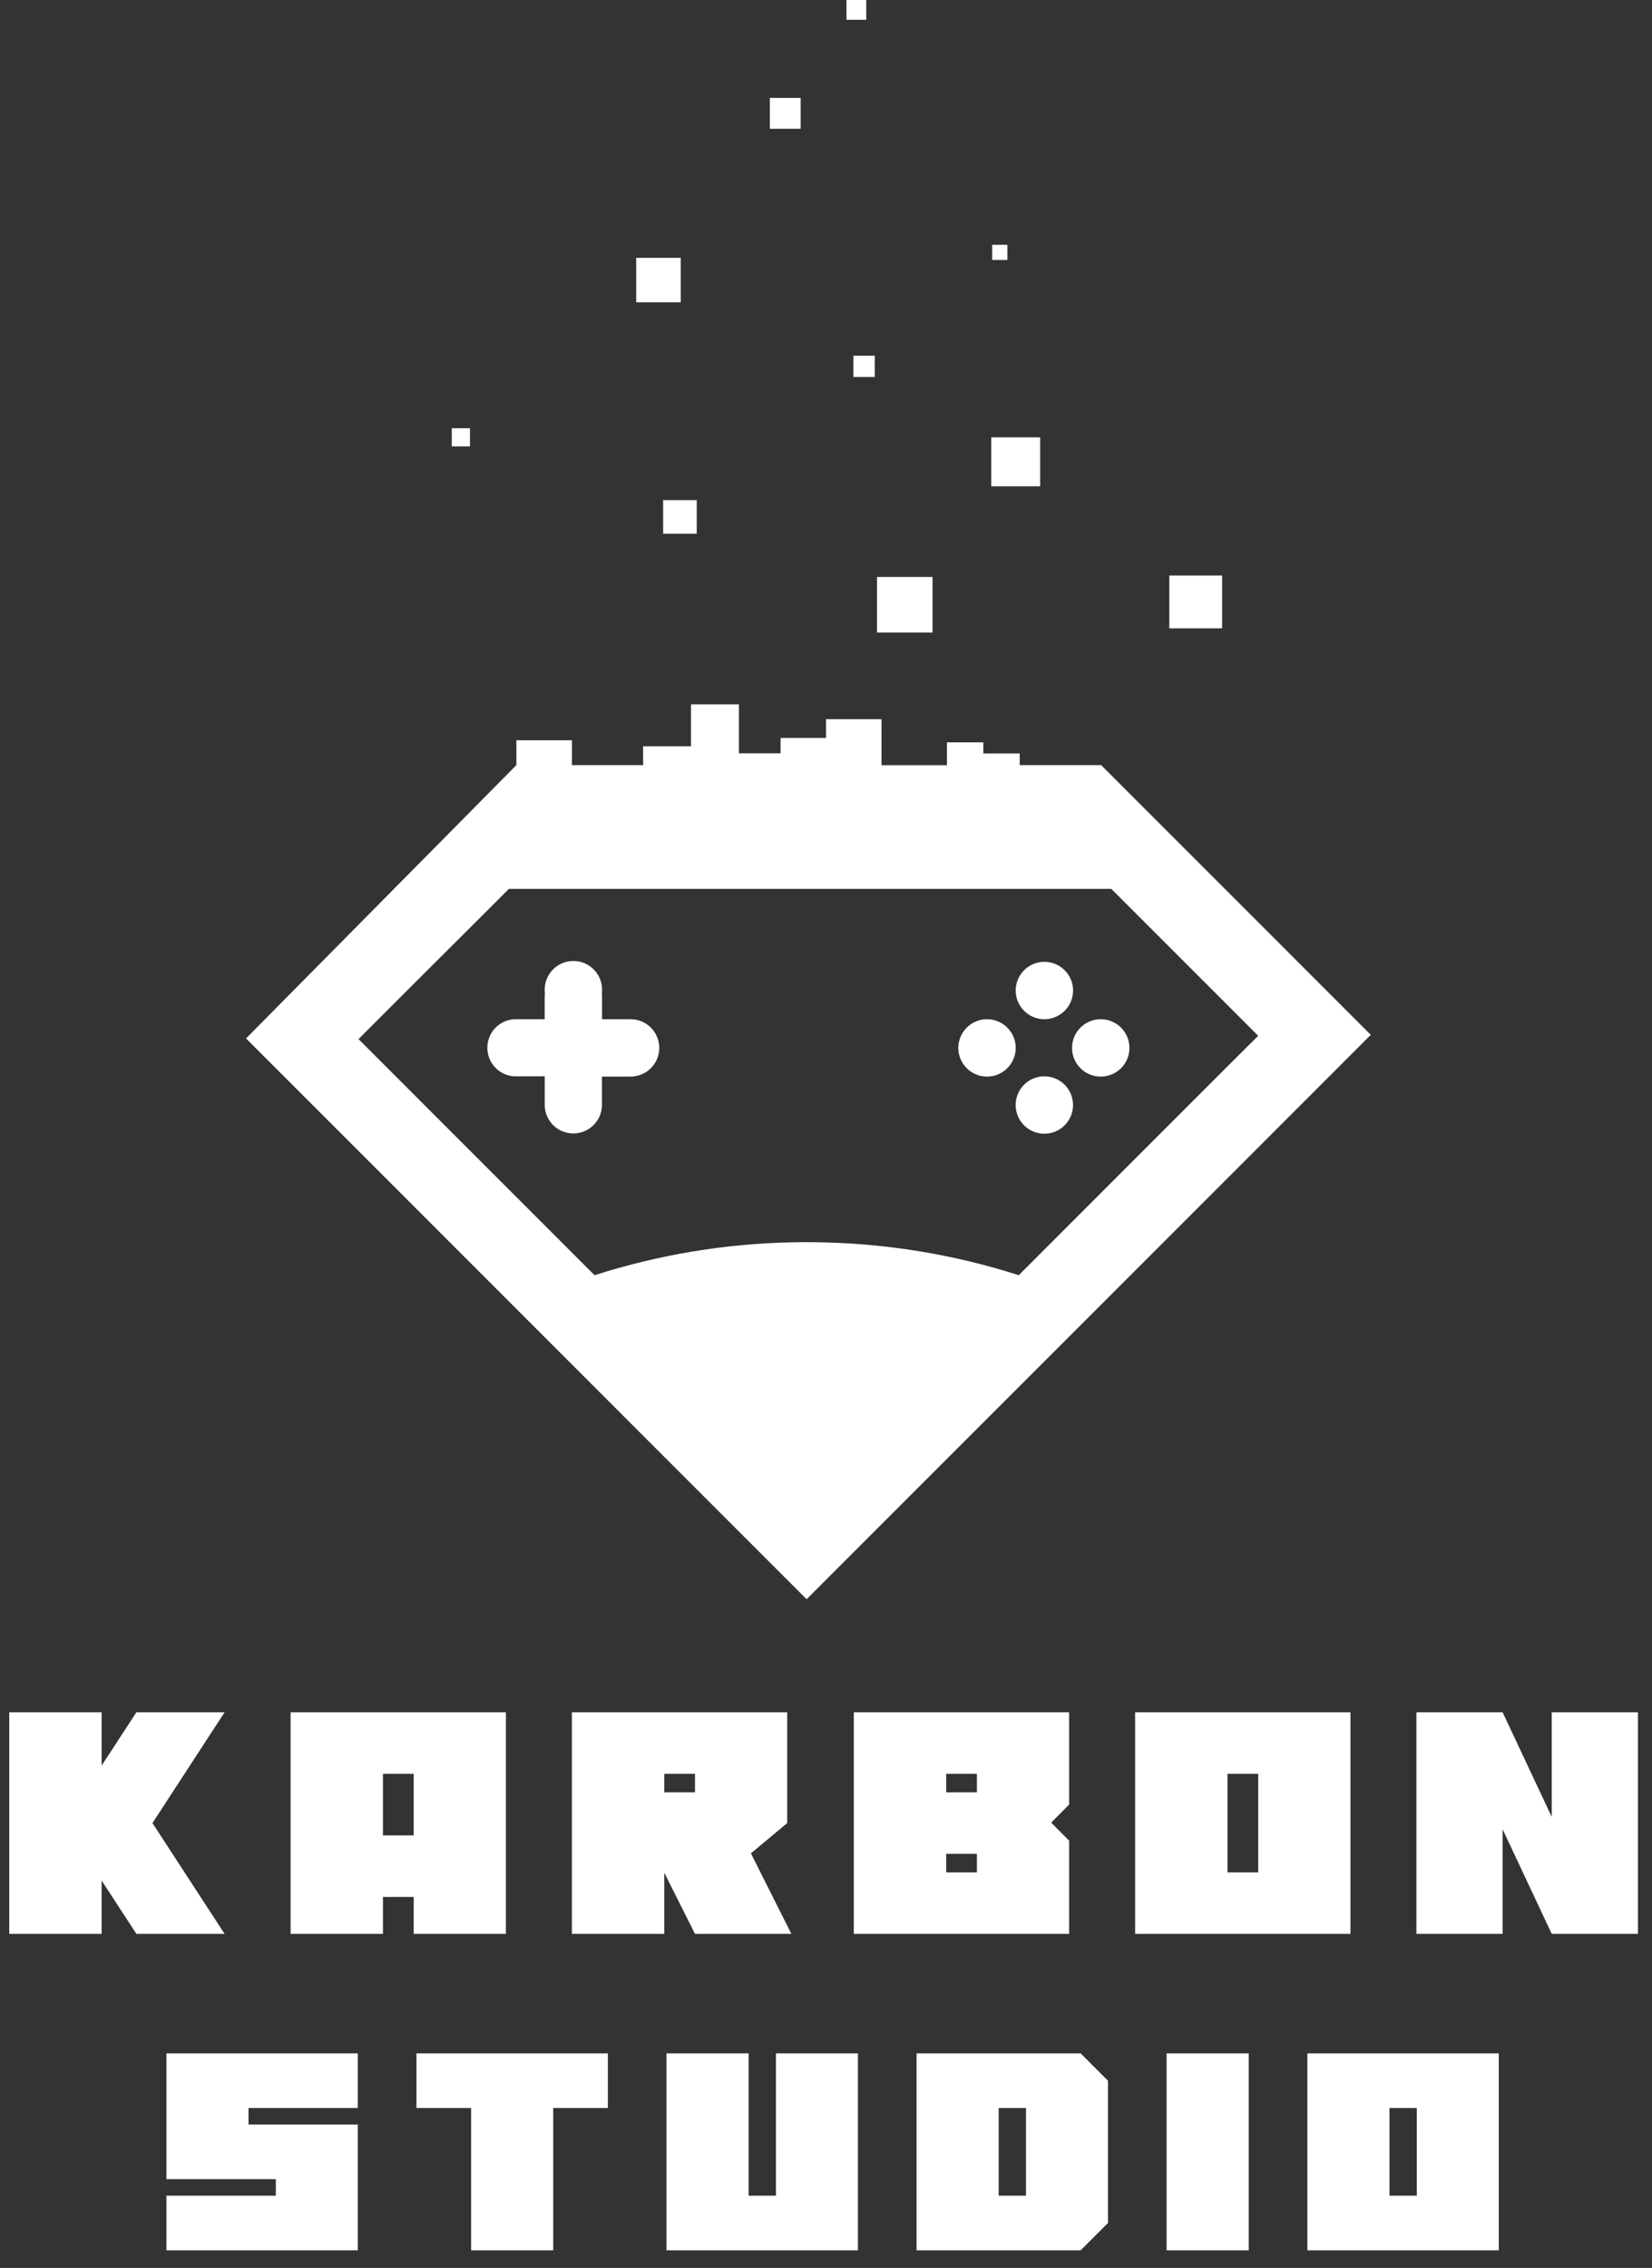
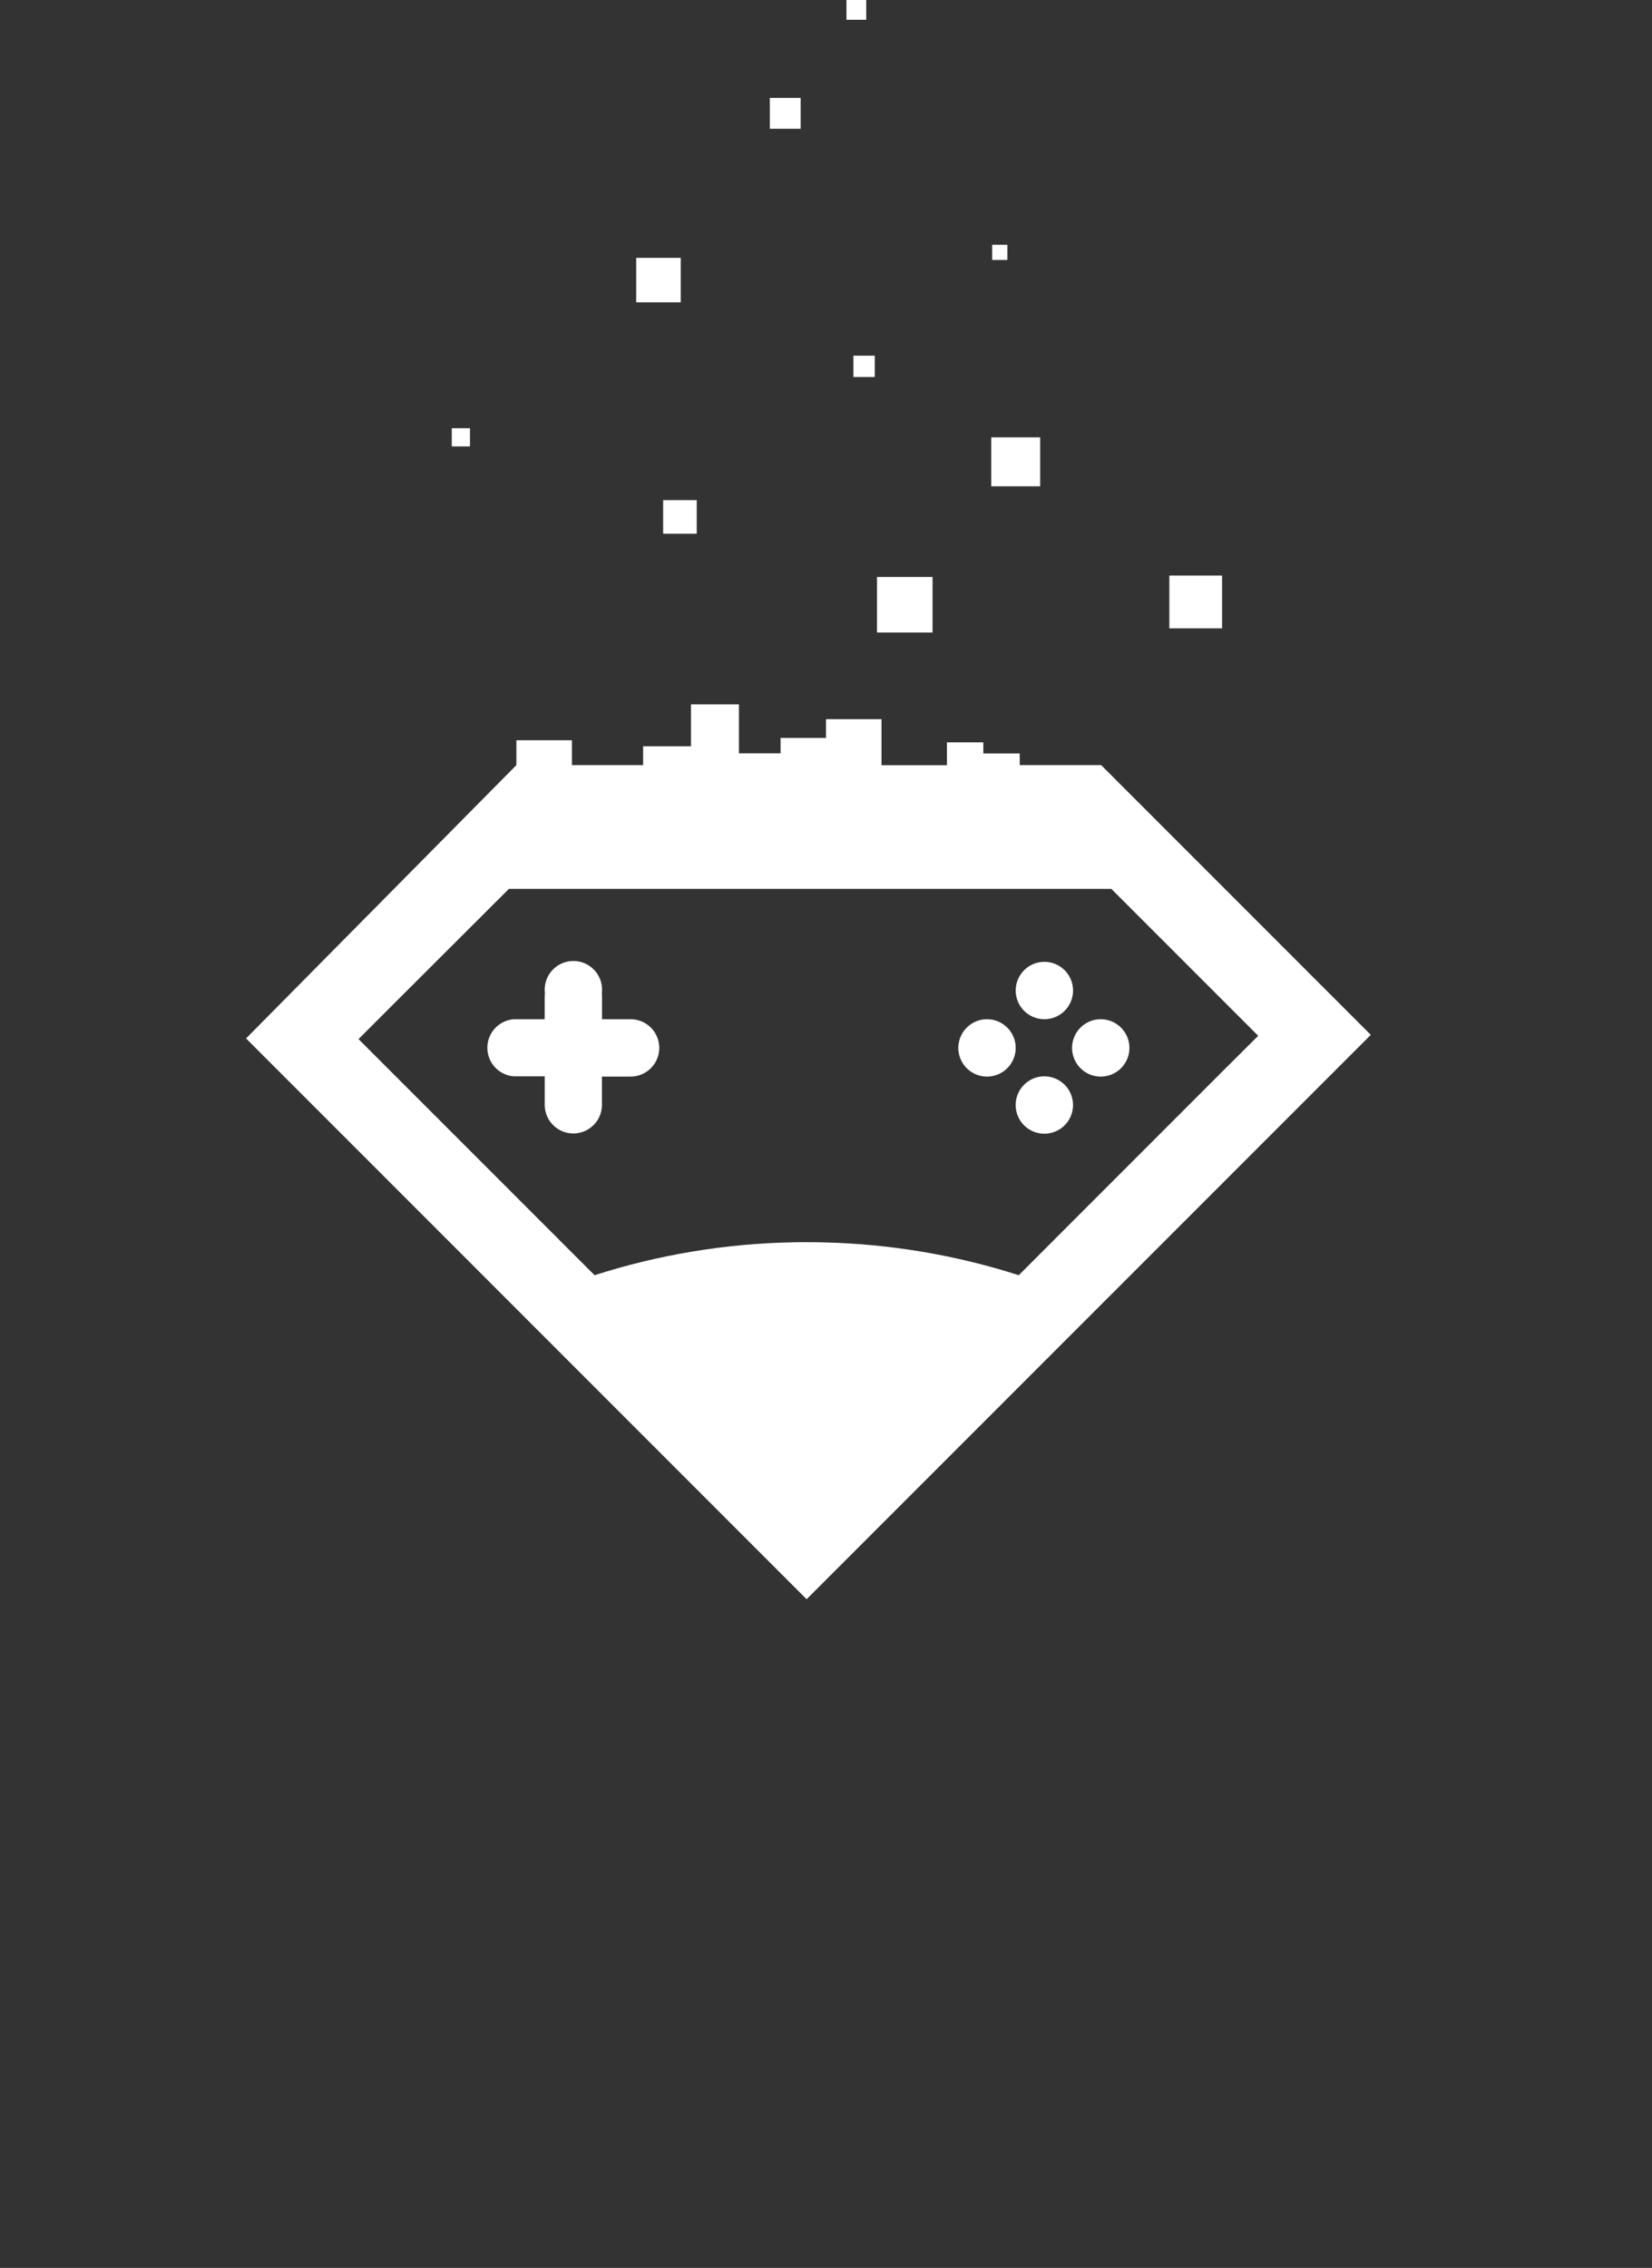
<svg xmlns="http://www.w3.org/2000/svg" width="94" height="129" viewBox="0 0 94 129" fill="none">
  <rect x="0" y="0" width="94" height="129" fill="#333333" stroke="none" />
-   <path d="M7.761 97.397L5.783 100.429V97.397H0.527V110H5.783V106.968L7.761 110H12.779L8.675 103.698L12.779 97.397H7.761ZM16.534 97.397V110H21.79V107.899H23.539V110H28.786V97.397H16.534ZM21.79 100.895H23.539V104.401H21.79V100.895ZM32.541 97.397V110H37.797V106.52L39.545 110H45.03L42.727 105.421L44.793 103.698V97.397H32.541ZM37.797 100.895H39.545V101.949H37.797V100.895ZM48.582 97.397V110H60.834V104.7L59.815 103.672L60.834 102.644V97.397H48.582ZM53.838 100.895H55.587V101.949H53.838V100.895ZM53.838 105.447H55.587V106.502H53.838V105.447ZM64.589 110H76.841V97.397H64.589V110ZM69.845 100.895H71.594V106.502H69.845V100.895ZM88.295 97.397V103.347L85.5 97.397H80.596V110H85.5V104.05L88.295 110H93.199V97.397H88.295Z" fill="white" />
-   <path d="M9.469 116.797V123.953H15.695V124.891H9.469V128H20.359V120.844H14.141V119.906H20.359V116.797H9.469ZM23.697 116.797V119.906H26.806V128H31.478V119.906H34.587V116.797H23.697ZM44.152 116.797V124.891H42.597V116.797H37.925V128H48.816V116.797H44.152ZM52.153 116.797V128H61.489L63.044 126.445V118.352L61.489 116.797H52.153ZM56.825 119.906H58.38V124.891H56.825V119.906ZM66.381 128H71.053V116.797H66.381V128ZM74.391 128H85.281V116.797H74.391V128ZM79.062 119.906H80.617V124.891H79.062V119.906Z" fill="white" />
  <path d="M48.56 21.445H49.774V20.232H48.56V21.445ZM38.736 14.667H36.2V17.195H38.736V14.667ZM45.557 5.571H43.803V7.325H45.557V5.571ZM49.289 0H48.164V1.125H49.289V0ZM69.538 32.737H66.536V35.739H69.538V32.737ZM57.32 13.924H56.456V14.787H57.32V13.924ZM53.063 32.818H49.903V35.978H53.063V32.818ZM59.187 24.875H56.402V27.661H59.187V24.875ZM26.742 24.357H25.706V25.393H26.742V24.357ZM62.635 57.974C62.312 57.974 61.996 58.069 61.727 58.248C61.459 58.428 61.249 58.682 61.126 58.981C61.002 59.279 60.969 59.607 61.032 59.924C61.095 60.241 61.251 60.532 61.479 60.76C61.707 60.989 61.998 61.144 62.315 61.207C62.632 61.27 62.96 61.237 63.258 61.114C63.557 60.99 63.812 60.781 63.991 60.512C64.17 60.243 64.266 59.927 64.265 59.605C64.265 59.172 64.094 58.757 63.788 58.452C63.482 58.146 63.067 57.974 62.635 57.974ZM62.657 43.52H58.023V42.857H55.952V42.225H53.88V43.527H50.159V40.906H46.999V41.974H44.416V42.85H42.046V40.065H39.318V42.448H36.594V43.52H32.543V42.106H29.383V43.52L14 59.067L45.897 90.965L78 58.864L62.657 43.52ZM69.737 60.764L62.469 68.032L57.968 72.535C54.389 71.388 50.664 70.76 46.908 70.669C46.571 70.661 46.234 70.656 45.897 70.656C45.633 70.656 45.369 70.656 45.106 70.664C41.277 70.736 37.478 71.367 33.83 72.535L20.401 59.105L22.138 57.367L22.323 57.182L22.97 56.536L28.959 50.559H63.234L71.592 58.917L69.773 60.728V60.711C69.762 60.729 69.75 60.747 69.737 60.764ZM59.426 61.222C59.103 61.222 58.787 61.318 58.519 61.497C58.25 61.676 58.041 61.931 57.917 62.229C57.793 62.527 57.761 62.855 57.823 63.172C57.886 63.489 58.041 63.78 58.27 64.008C58.498 64.237 58.789 64.392 59.105 64.455C59.422 64.518 59.75 64.486 60.048 64.362C60.347 64.239 60.602 64.03 60.781 63.761C60.961 63.493 61.056 63.177 61.056 62.855C61.056 62.422 60.885 62.007 60.579 61.701C60.273 61.395 59.858 61.223 59.426 61.222ZM56.163 57.974C55.84 57.974 55.525 58.069 55.256 58.248C54.987 58.428 54.778 58.682 54.654 58.981C54.53 59.279 54.498 59.607 54.561 59.924C54.624 60.241 54.779 60.532 55.008 60.76C55.236 60.989 55.527 61.144 55.844 61.207C56.16 61.27 56.489 61.237 56.787 61.114C57.085 60.99 57.34 60.781 57.519 60.512C57.699 60.243 57.794 59.927 57.794 59.605C57.794 59.172 57.622 58.757 57.316 58.452C57.01 58.146 56.596 57.974 56.163 57.974ZM35.837 57.974H34.257V56.636C34.257 56.599 34.253 56.563 34.246 56.527C34.253 56.466 34.256 56.405 34.257 56.343C34.264 56.125 34.227 55.907 34.148 55.703C34.069 55.5 33.95 55.314 33.797 55.157C33.645 55 33.463 54.875 33.262 54.79C33.06 54.705 32.844 54.661 32.626 54.661C32.407 54.661 32.191 54.705 31.989 54.79C31.788 54.875 31.606 55 31.454 55.157C31.302 55.314 31.182 55.5 31.104 55.703C31.025 55.907 30.987 56.125 30.994 56.343C30.995 56.405 30.998 56.466 31.005 56.527C30.999 56.563 30.995 56.599 30.994 56.636V57.974H29.305C29.285 57.974 29.266 57.974 29.245 57.974C28.834 58.003 28.449 58.186 28.167 58.488C27.886 58.789 27.73 59.187 27.73 59.599C27.73 60.011 27.886 60.408 28.167 60.71C28.449 61.012 28.834 61.195 29.245 61.224C29.266 61.224 29.285 61.224 29.305 61.224H30.996V62.878C30.995 62.89 30.995 62.903 30.996 62.915C31.014 63.334 31.194 63.73 31.497 64.02C31.8 64.31 32.203 64.472 32.623 64.472C33.043 64.472 33.446 64.31 33.749 64.02C34.053 63.73 34.232 63.334 34.251 62.915C34.251 62.902 34.251 62.891 34.251 62.878V61.237H35.831C36.049 61.243 36.267 61.206 36.471 61.127C36.674 61.048 36.86 60.929 37.017 60.777C37.174 60.625 37.299 60.443 37.384 60.242C37.469 60.04 37.513 59.824 37.513 59.605C37.513 59.387 37.469 59.17 37.384 58.969C37.299 58.768 37.174 58.586 37.017 58.433C36.86 58.281 36.674 58.162 36.471 58.083C36.267 58.004 36.049 57.967 35.831 57.974H35.837ZM37.733 30.359H39.645V28.447H37.733V30.359ZM59.426 57.974C59.749 57.974 60.064 57.878 60.333 57.699C60.601 57.519 60.81 57.264 60.934 56.966C61.057 56.668 61.09 56.34 61.026 56.023C60.963 55.706 60.808 55.415 60.579 55.187C60.351 54.959 60.06 54.804 59.743 54.741C59.427 54.678 59.098 54.711 58.8 54.834C58.502 54.958 58.247 55.168 58.068 55.436C57.889 55.705 57.793 56.021 57.794 56.343C57.794 56.558 57.836 56.77 57.918 56.968C58 57.166 58.12 57.346 58.272 57.497C58.423 57.648 58.603 57.769 58.801 57.85C58.999 57.932 59.212 57.974 59.426 57.974Z" fill="white" />
</svg>